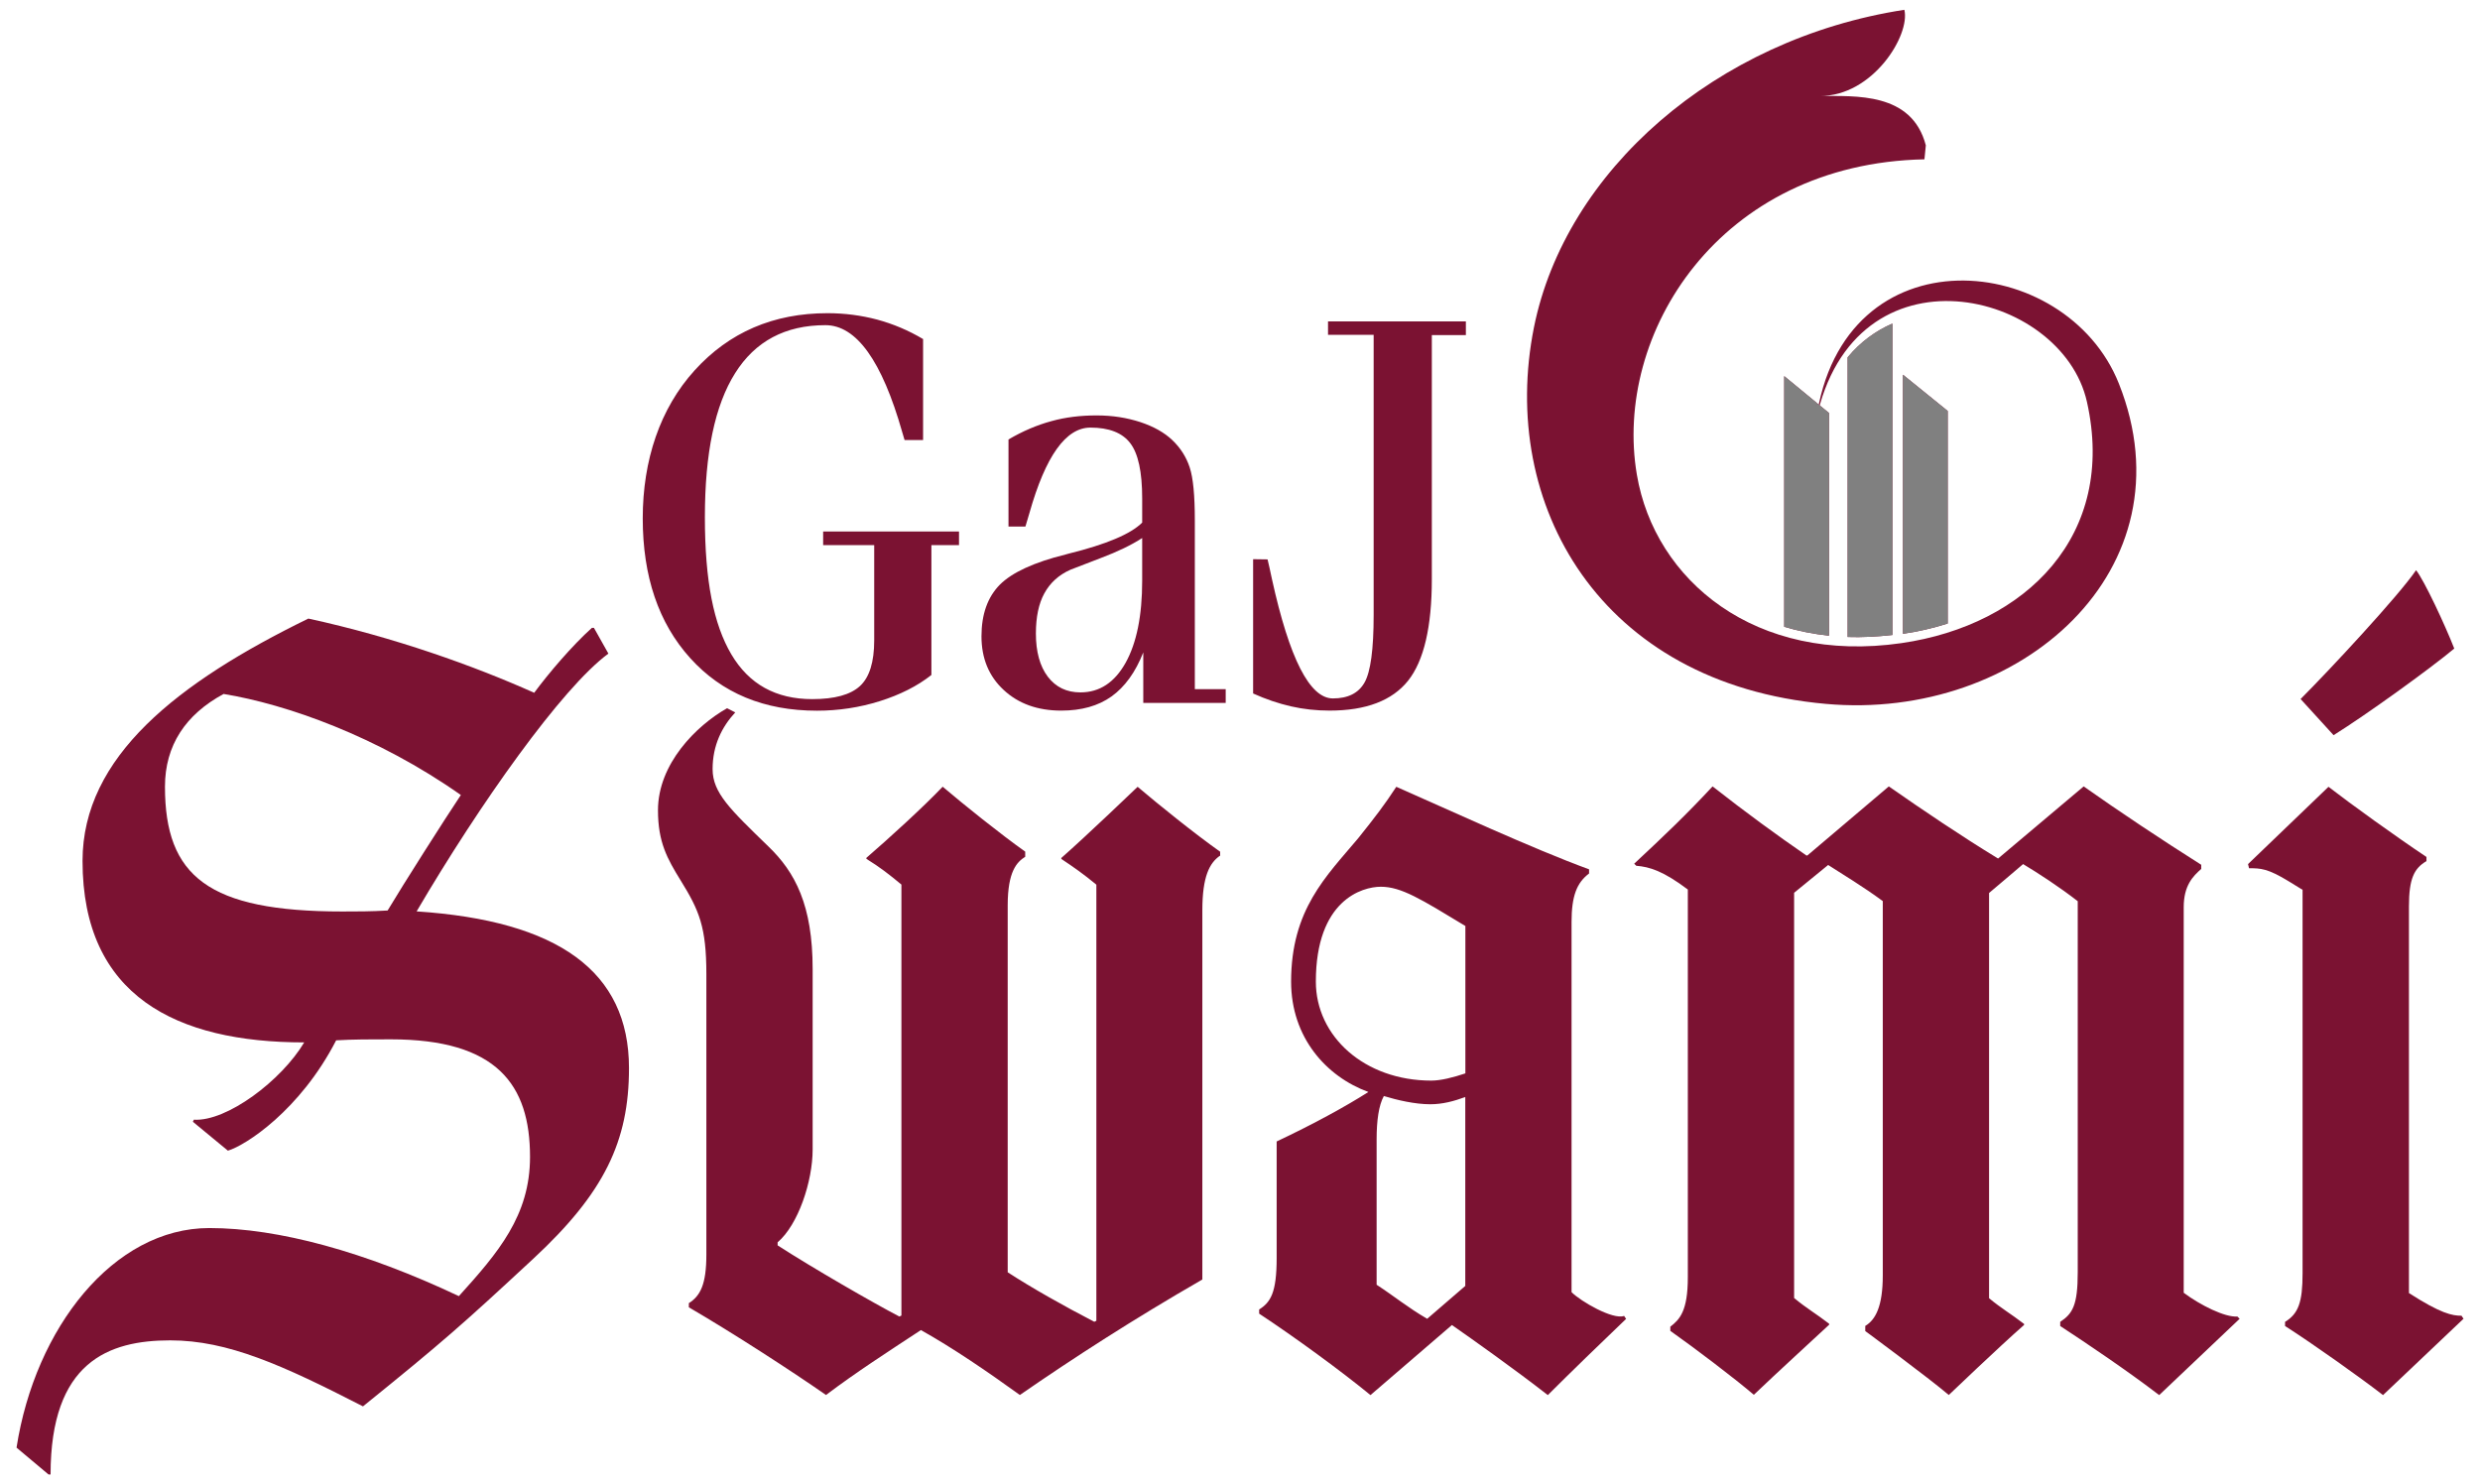
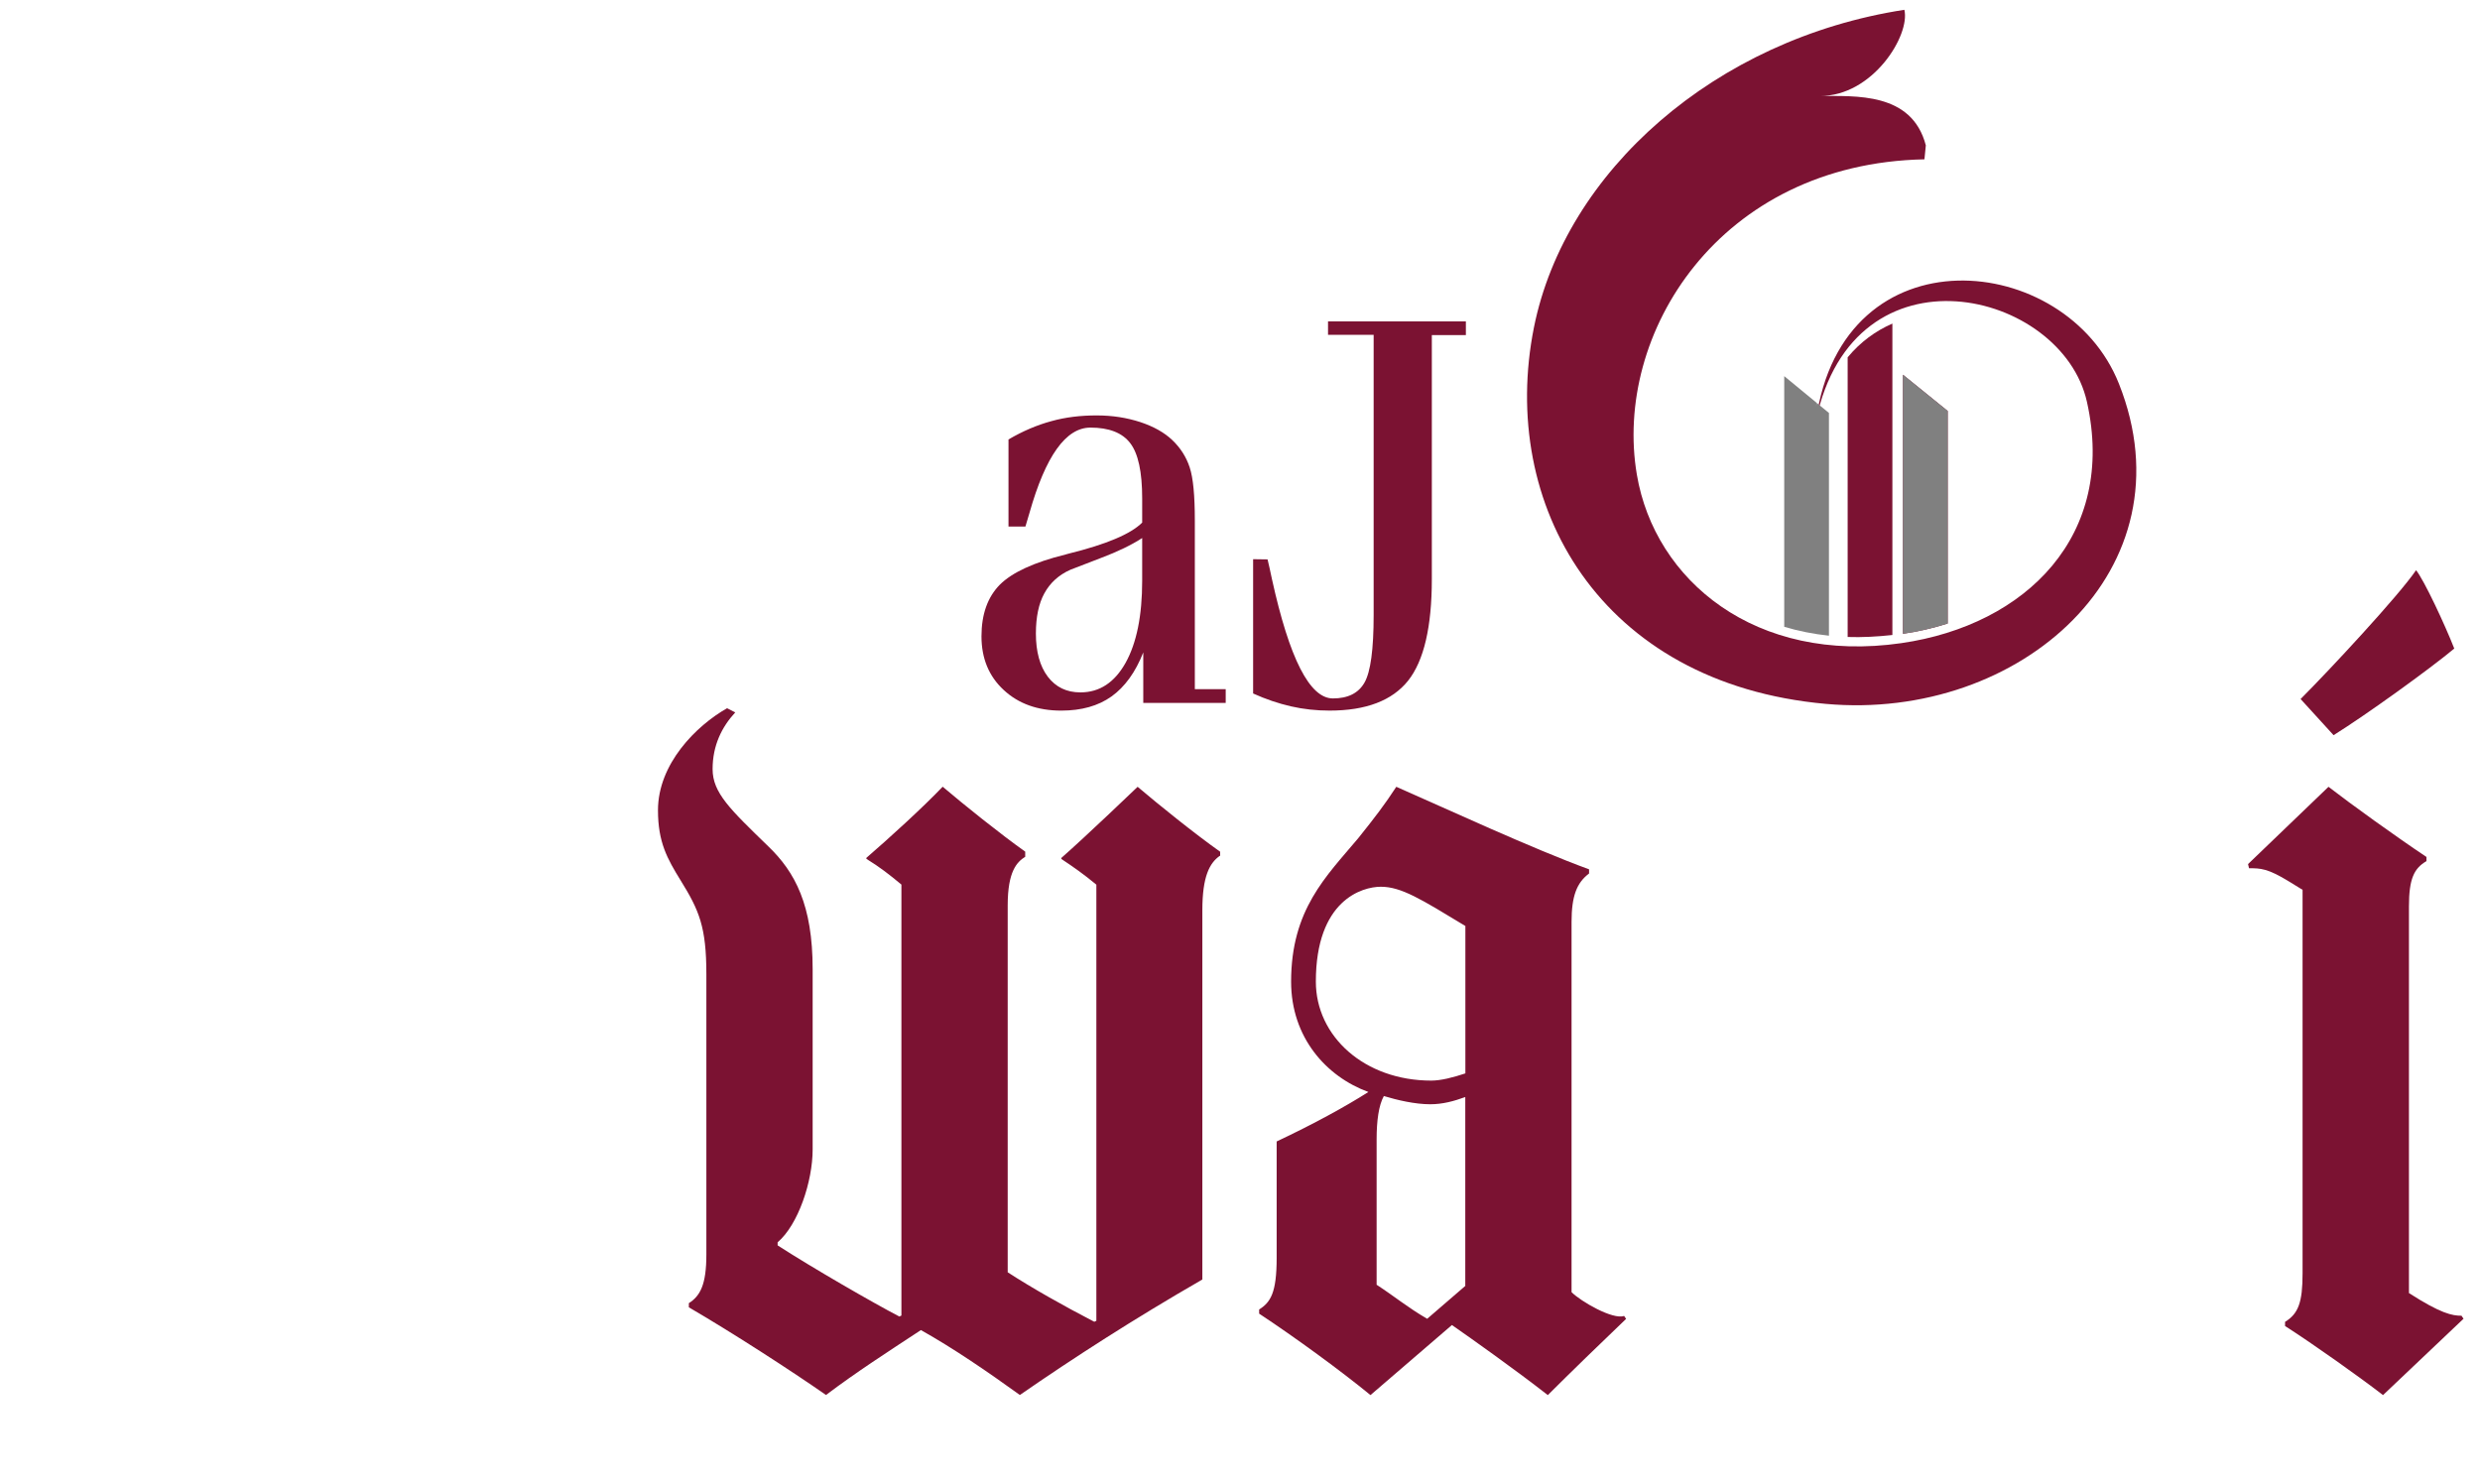
<svg xmlns="http://www.w3.org/2000/svg" id="Layer_1" data-name="Layer 1" viewBox="0 0 250.61 150">
  <defs>
    <style>      .cls-1 {        fill: #7b1232;        fill-rule: evenodd;      }      .cls-1, .cls-2 {        stroke-width: 0px;      }      .cls-2 {        fill: gray;      }    </style>
  </defs>
  <g>
    <g>
-       <path class="cls-1" d="M53.87,127.22c-7.19,6.67-9.06,8.33-17.19,14.9-8.13-4.17-13.65-6.67-19.48-6.67-6.25,0-12.09,2.19-12.09,13.55h-.21l-3.23-2.71c1.88-12.09,9.79-22.19,19.48-22.19,6.98,0,15.73,2.4,25.22,6.88,3.96-4.38,7.19-8.13,7.19-14.07,0-7.29-3.33-11.88-14.07-11.88-1.98,0-3.86,0-5.52.1-3.65,7.09-9.17,10.63-10.94,11.15l-3.54-2.92.1-.21c3.33.21,8.86-3.96,11.15-7.81-12.92,0-22.4-4.69-22.4-18.34,0-10.52,9.59-18.03,22.82-24.49,8.65,1.88,16.78,4.79,22.82,7.5,1.46-1.98,3.86-4.79,5.83-6.56h.21l1.46,2.6c-4.69,3.44-13.02,15.21-19.38,26.05,14.27.94,21.46,6.04,21.46,15.84,0,7.4-2.5,12.61-9.69,19.28ZM22.61,70.12c-3.86,2.08-5.94,5.21-5.94,9.38,0,9.06,4.38,12.61,17.92,12.61,1.46,0,2.92,0,4.58-.1,1.56-2.61,5.73-9.17,7.4-11.67-8.44-5.94-17.61-9.17-23.96-10.21Z" />
      <path class="cls-1" d="M123.27,86.48c-1.04.73-1.77,2.08-1.77,5.52v37.3c-6.88,3.96-13.02,7.92-18.44,11.67-3.33-2.4-6.67-4.69-10-6.56-3.33,2.19-6.56,4.27-9.59,6.56-3.44-2.4-9.38-6.25-13.86-8.86v-.42c1.15-.73,1.77-1.88,1.77-4.9v-28.34c0-4.79-.73-6.46-2.6-9.48-1.35-2.19-2.29-3.86-2.29-7.09,0-4.69,3.86-8.54,6.98-10.31l.83.42c-1.35,1.46-2.29,3.33-2.29,5.73s1.77,4.06,5.63,7.81c2.71,2.6,4.48,5.94,4.48,12.4v18.23c0,3.23-1.46,7.61-3.54,9.38v.31c3.54,2.29,9.69,5.83,12.3,7.19l.21-.1v-43.55c-1.25-1.04-2.19-1.77-3.54-2.6v-.1c2.29-1.98,5.73-5.11,7.71-7.19,2.08,1.77,5.84,4.79,8.34,6.56v.52c-.83.52-1.77,1.46-1.77,4.9v37.09c2.4,1.56,5.73,3.44,8.75,5l.21-.1v-44.07c-1.25-1.04-2.29-1.77-3.54-2.6v-.1c2.5-2.19,7.71-7.19,7.71-7.19,2.08,1.77,5.83,4.79,8.34,6.56v.42Z" />
      <path class="cls-1" d="M164.33,133.27c-2.4,2.29-5.84,5.63-7.92,7.71-3.33-2.6-7.61-5.63-9.69-7.08l-8.23,7.08c-2.92-2.4-7.61-5.83-11.25-8.23v-.42c1.15-.73,1.77-1.67,1.77-5.21v-11.77c3.75-1.77,6.98-3.54,9.27-5-4.27-1.56-7.81-5.52-7.81-11.15,0-7.29,3.54-10.63,6.77-14.48,1.67-2.08,2.71-3.44,3.86-5.21,5,2.19,13.75,6.25,19.48,8.34v.42c-1.25.94-1.77,2.29-1.77,4.9v37.41c.94.94,4.17,2.81,5.31,2.4l.21.31ZM148.07,93.57c-4.48-2.71-6.46-3.96-8.54-3.96-1.88,0-6.56,1.35-6.56,9.59,0,5.52,4.9,10,11.67,10,.94,0,2.19-.31,3.44-.73v-14.9ZM148.07,129.93v-19.07c-1.15.42-2.29.73-3.54.73-1.56,0-3.33-.42-4.69-.83-.52.94-.73,2.5-.73,4.38v14.69c1.77,1.15,3.13,2.29,5.11,3.44l3.86-3.33Z" />
-       <path class="cls-1" d="M226.32,133.27l-8.13,7.71c-3.13-2.4-7.29-5.21-10-6.98v-.42c1.25-.83,1.77-1.67,1.77-5v-37.51c-1.88-1.46-3.96-2.81-5.52-3.75,0,0-2.81,2.4-3.44,2.92v40.95c1.25,1.04,2.19,1.56,3.54,2.6v.1c-2.5,2.19-7.61,7.08-7.61,7.08-2.08-1.77-8.44-6.46-8.44-6.46v-.52c1.04-.62,1.77-1.98,1.77-5.11v-37.82c-1.98-1.46-4.06-2.71-5.52-3.65,0,0-2.81,2.29-3.44,2.81v40.95c1.25,1.04,2.19,1.56,3.54,2.6v.1c-1.56,1.46-5.11,4.69-7.61,7.08-2.08-1.77-5.94-4.69-8.44-6.46v-.42c.94-.73,1.77-1.56,1.77-5v-39.18c-2.5-1.88-3.86-2.29-5.21-2.4l-.21-.21c3.02-2.81,5.31-5,7.92-7.81,3.33,2.61,6.46,4.9,9.48,6.98h.1l8.23-6.98c3.44,2.4,7.29,5,11.04,7.29l8.65-7.29c3.54,2.5,7.92,5.42,11.88,7.92v.42c-.83.73-1.77,1.67-1.77,3.86v38.97c1.67,1.25,4.17,2.5,5.42,2.4l.21.21Z" />
      <path class="cls-1" d="M248.94,133.27l-8.13,7.71c-2.29-1.77-6.98-5.11-9.9-6.98v-.42c1.35-.83,1.77-1.98,1.77-4.9v-38.76l-1.35-.83c-2.19-1.35-2.92-1.35-4.06-1.35l-.1-.42,8.13-7.81c2.29,1.77,6.77,5,9.9,7.09v.42c-1.25.73-1.77,1.77-1.77,4.58v39.07c3.23,2.08,4.38,2.29,5.31,2.29l.21.31ZM235.81,74.29l-3.33-3.65c2.92-2.92,9.9-10.42,11.67-13.02.83,1.04,2.92,5.52,3.86,7.92-2.5,2.08-8.86,6.67-12.19,8.75Z" />
    </g>
    <g>
      <path class="cls-1" d="M191.23,64.17v-31.47c-1.68.73-3.23,1.85-4.52,3.41v28.26c1.45.05,2.96-.03,4.52-.2Z" />
      <path class="cls-1" d="M192.3,37.87v26.18c1.56-.23,3.08-.58,4.52-1.04v-21.48l-4.52-3.66Z" />
-       <path class="cls-1" d="M184.83,41.74l-1.23-1.01c-.02.11-.05.21-.08.32.02-.12.05-.22.06-.34l-3.28-2.7v25.33c1.43.43,2.94.73,4.52.9v-22.5Z" />
      <path class="cls-1" d="M194.47,16.1c-20.78.42-31.47,17.67-29.06,31.87,1.81,10.69,12,19.16,26.74,17.02,12.61-1.83,21.76-10.91,18.74-24.38-2.52-11.32-23.56-16.39-27.38,1.88,2.67-19.32,25.28-17.13,30.61-3.72,7.45,18.75-9.96,34.13-29.62,32.36-22.86-2.05-33.07-20.17-29.49-38.05,3.17-15.77,18.34-29.15,37.43-32.09.62,2.53-3.17,8.75-8.57,8.71,3.61.02,9.33-.42,10.74,4.99" />
    </g>
    <g>
-       <path class="cls-1" d="M93.28,34.24v10.23h-1.87l-.24-.81c-2.05-7.2-4.63-10.8-7.76-10.8-4.05,0-7.1,1.62-9.13,4.86-2.04,3.24-3.05,8.08-3.05,14.54s.89,10.84,2.67,13.86c1.79,3.03,4.51,4.53,8.18,4.53,2.26,0,3.87-.44,4.83-1.33.95-.88,1.43-2.42,1.43-4.61v-9.62h-5.16v-1.38h13.73v1.38h-2.79v13.12c-1.43,1.13-3.17,2-5.23,2.65-2.05.64-4.16.96-6.33.96-5.34,0-9.61-1.77-12.81-5.31-3.2-3.54-4.8-8.25-4.8-14.13s1.75-11.1,5.24-14.95c3.49-3.85,7.97-5.78,13.43-5.78,1.73,0,3.41.22,5.03.65,1.62.44,3.16,1.09,4.62,1.96Z" />
      <path class="cls-1" d="M101.91,44.41c1.45-.85,2.89-1.46,4.33-1.85,1.43-.4,2.95-.58,4.57-.58s3.04.23,4.41.67c1.36.45,2.44,1.06,3.24,1.82.83.79,1.42,1.72,1.76,2.76.35,1.05.52,2.84.52,5.35v17.06h3.12v1.39h-8.33v-5.1c-.79,2.01-1.87,3.49-3.21,4.45-1.35.96-3.04,1.43-5.08,1.43-2.39,0-4.33-.7-5.82-2.09-1.5-1.39-2.24-3.2-2.24-5.42s.62-3.96,1.85-5.21c1.24-1.24,3.46-2.27,6.66-3.06l.29-.08c3.8-.94,6.28-1.98,7.44-3.14v-2.44c0-2.68-.4-4.54-1.21-5.59-.8-1.05-2.15-1.57-4.02-1.57-2.48,0-4.53,2.87-6.16,8.62-.18.62-.32,1.08-.41,1.38h-1.71v-8.79ZM115.42,54.37c-1.09.71-2.48,1.38-4.18,2.02-1.69.65-2.72,1.04-3.06,1.18-1.2.53-2.07,1.34-2.64,2.38-.58,1.05-.86,2.41-.86,4.07,0,1.84.4,3.3,1.2,4.36.81,1.06,1.9,1.59,3.3,1.59,1.94,0,3.46-1.01,4.57-3,1.11-2,1.67-4.76,1.67-8.29v-4.31Z" />
      <path class="cls-1" d="M134.19,32.48h13.94v1.38h-3.44v24.66c0,4.83-.8,8.25-2.4,10.27-1.61,2.01-4.25,3.02-7.93,3.02-1.34,0-2.64-.14-3.91-.43-1.26-.29-2.54-.72-3.82-1.3v-13.57l1.46.02c.12.48.26,1.13.44,1.98,1.77,8.05,3.82,12.07,6.16,12.07,1.52,0,2.59-.53,3.2-1.61.61-1.07.92-3.34.92-6.81v-28.32h-4.61v-1.38Z" />
    </g>
  </g>
  <g>
-     <path class="cls-2" d="M191.23,64.17v-31.47c-1.68.73-3.23,1.85-4.52,3.41v28.26c1.45.05,2.96-.03,4.52-.2Z" />
    <path class="cls-2" d="M192.3,37.87v26.18c1.56-.23,3.08-.58,4.52-1.04v-21.48l-4.52-3.66Z" />
    <path class="cls-2" d="M184.83,41.74l-1.23-1.01c-.02.11-.05.21-.08.32.02-.12.05-.22.06-.34l-3.28-2.7v25.33c1.43.43,2.94.73,4.52.9v-22.5Z" />
  </g>
</svg>